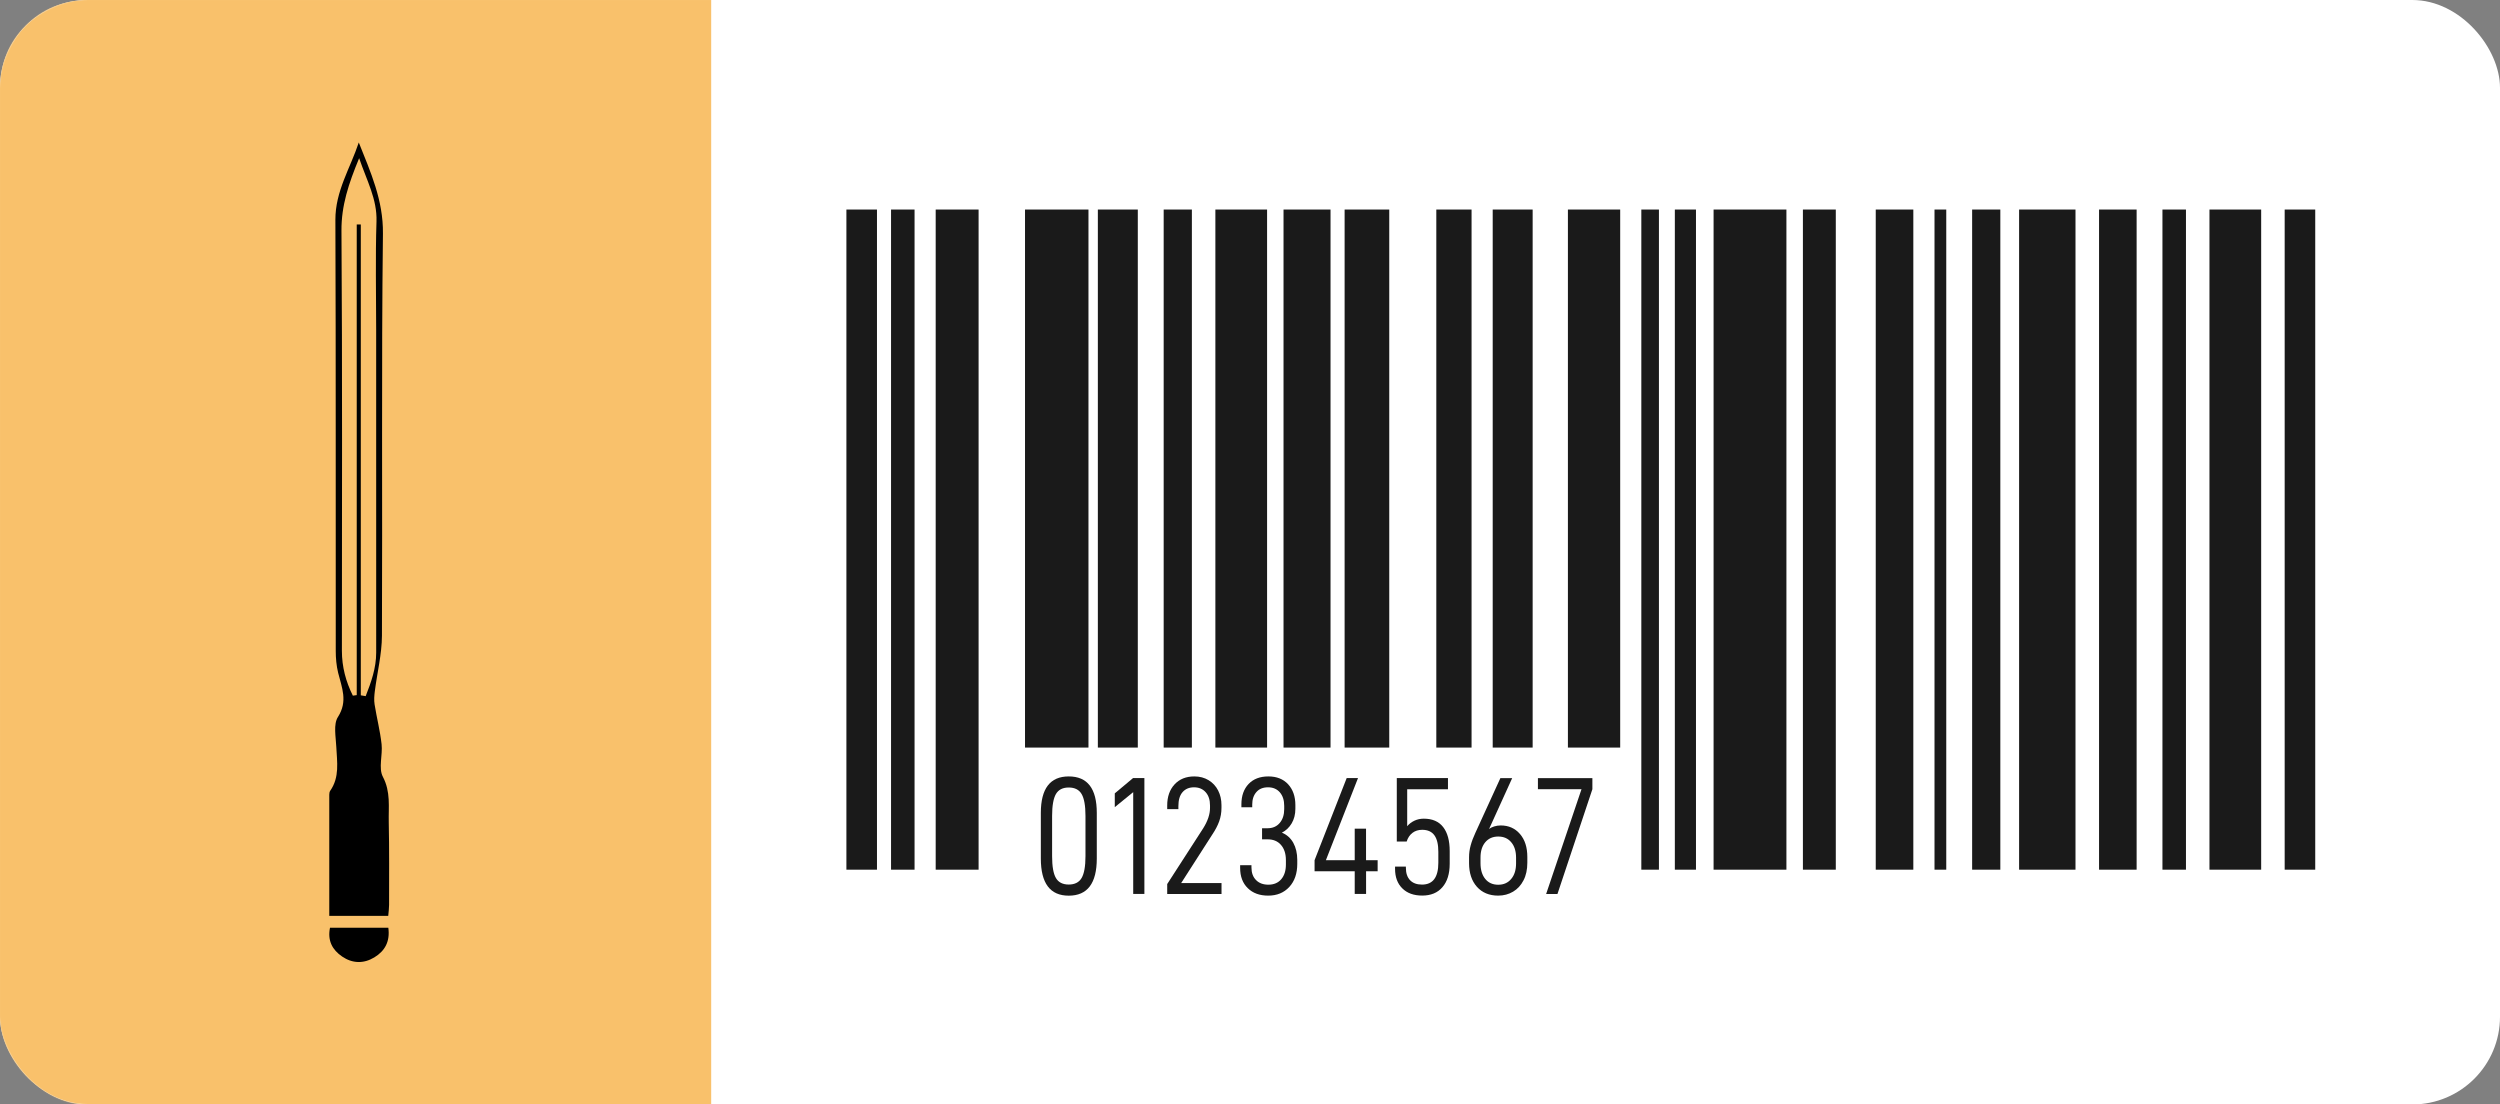
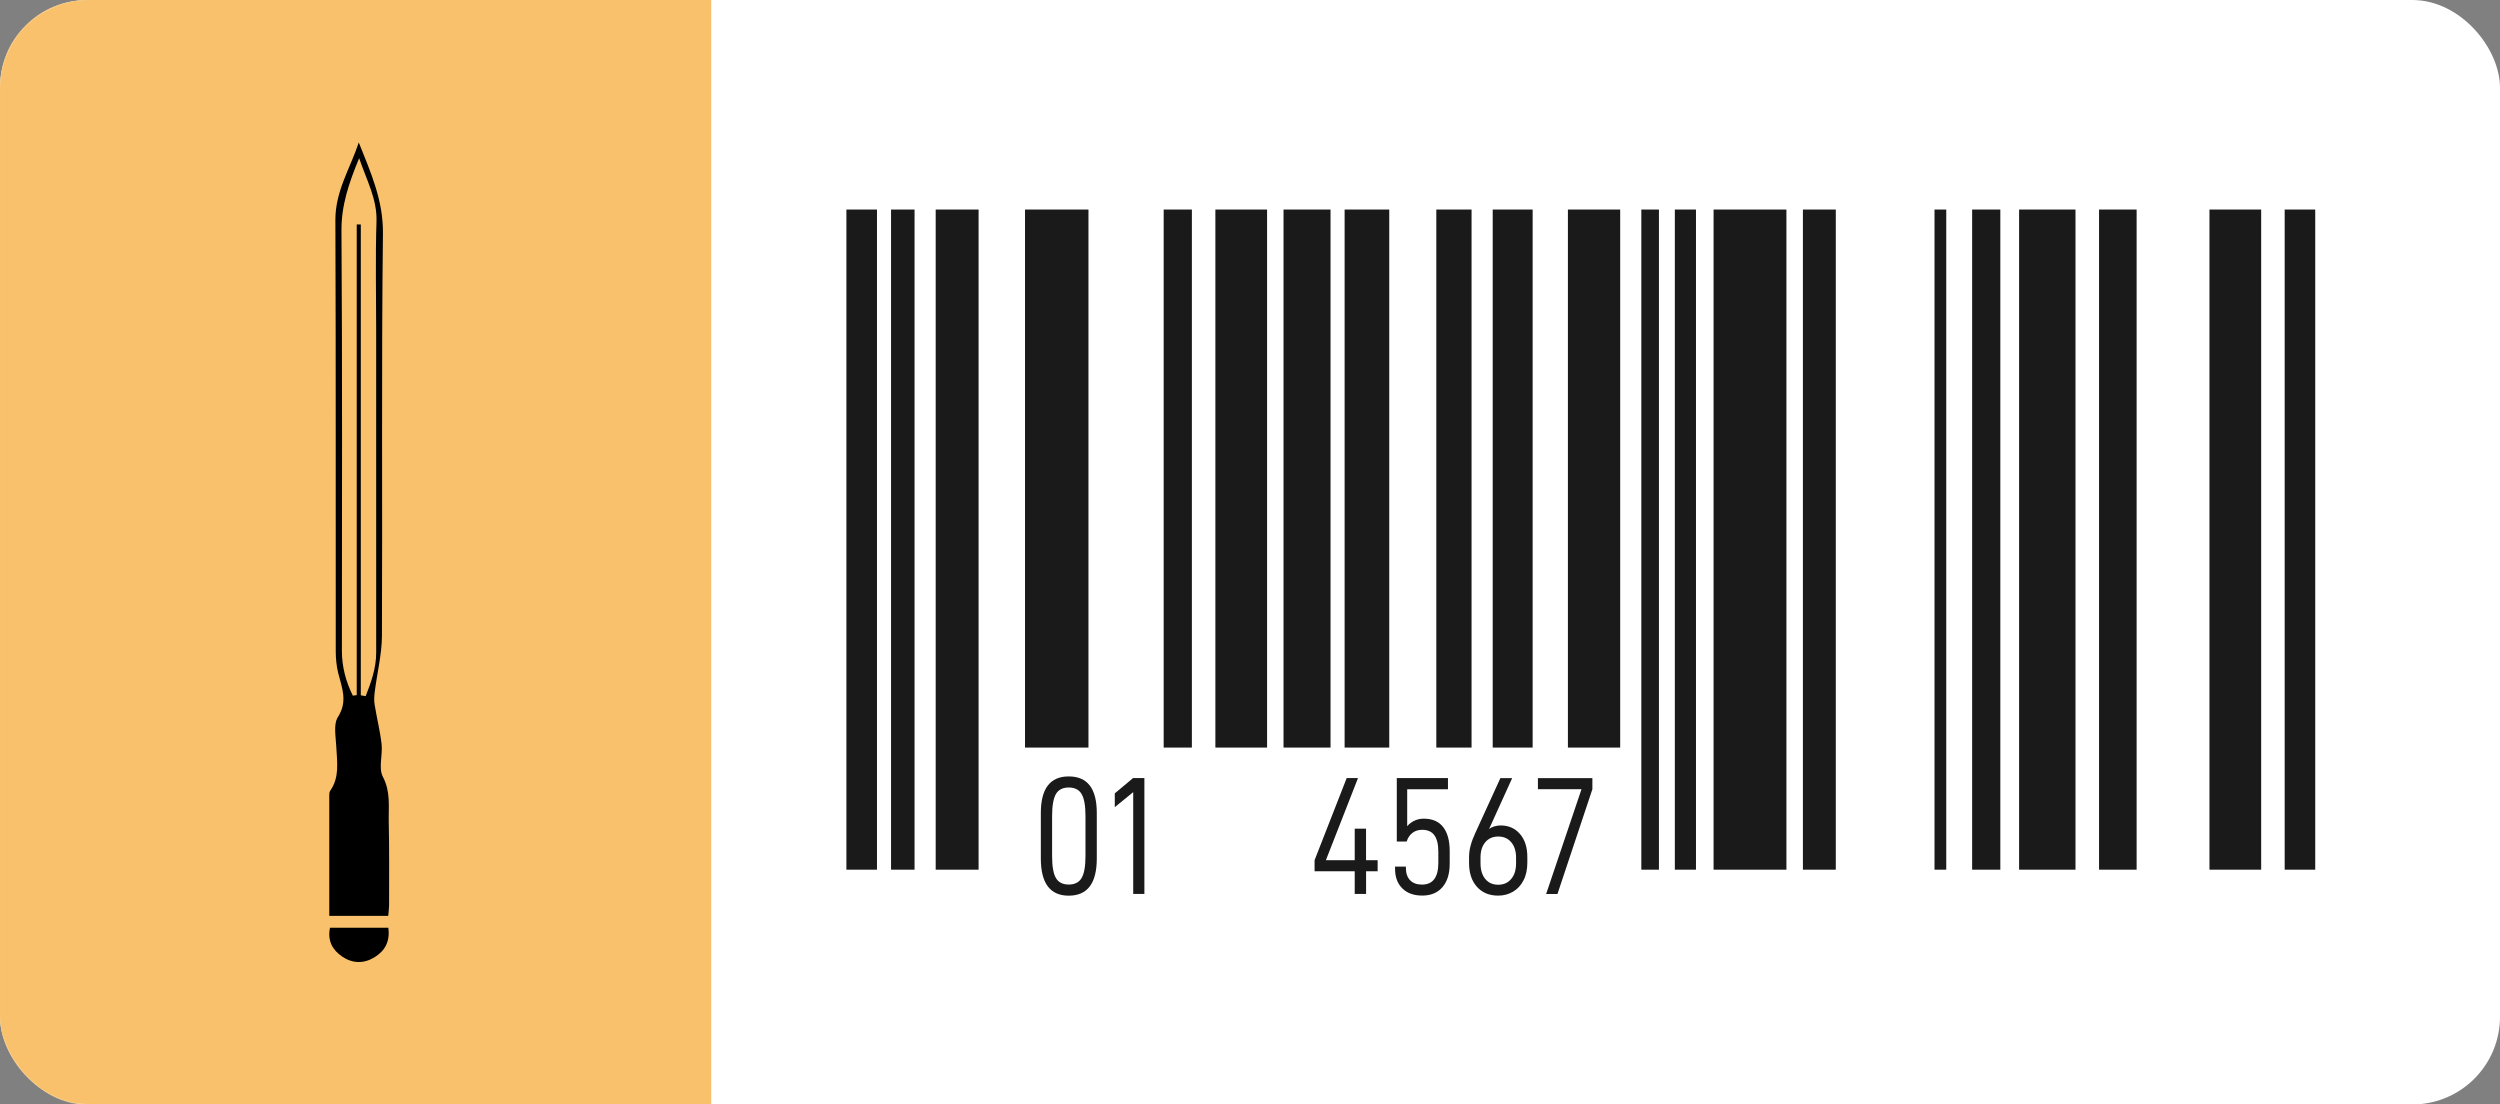
<svg xmlns="http://www.w3.org/2000/svg" width="2422" height="1070" viewBox="0 0 2422 1070" fill="none">
  <rect x="0" y="0" width="2422" height="1070" fill="#808080" stroke="none" />
  <rect width="2422" height="1070" rx="85" fill="white" />
  <path d="M1227.55 203H1177.46V724.251H1227.55V203Z" fill="#1A1A1A" />
  <path d="M1289.02 203H1243.48V724.251H1289.02V203Z" fill="#1A1A1A" />
  <path d="M1345.91 203H1302.66V724.251H1345.91V203Z" fill="#1A1A1A" />
  <path d="M1054.51 203H993.037V724.251H1054.51V203Z" fill="#1A1A1A" />
  <path d="M1154.69 203H1127.37V724.251H1154.69V203Z" fill="#1A1A1A" />
-   <path d="M1102.3 203H1063.6V724.251H1102.3V203Z" fill="#1A1A1A" />
-   <path d="M1425.65 203H1391.5V724.251H1425.65V203Z" fill="#1A1A1A" />
+   <path d="M1425.65 203H1391.5V724.251H1425.65Z" fill="#1A1A1A" />
  <path d="M1607.17 203H1590.12V842.548H1607.17V203Z" fill="#1A1A1A" />
  <path d="M886.019 203H863.248V842.548H886.019V203Z" fill="#1A1A1A" />
  <path d="M948.056 203H906.495V842.548H948.056V203Z" fill="#1A1A1A" />
  <path d="M1569.64 203H1518.99V724.251H1569.64V203Z" fill="#1A1A1A" />
  <path d="M1484.83 203H1446.13V724.251H1484.83V203Z" fill="#1A1A1A" />
-   <path d="M2117.76 203H2094.98V842.548H2117.76V203Z" fill="#1A1A1A" />
  <path d="M2190.62 203H2140.53V842.548H2190.62V203Z" fill="#1A1A1A" />
  <path d="M2069.96 203H2033.56V842.548H2069.96V203Z" fill="#1A1A1A" />
  <path d="M849.613 203H820V842.548H849.613V203Z" fill="#1A1A1A" />
  <path d="M2243 203H2213.39V842.548H2243V203Z" fill="#1A1A1A" />
  <path d="M2010.74 203H1956.1V842.548H2010.74V203Z" fill="#1A1A1A" />
  <path d="M1937.92 203H1910.61V842.548H1937.92V203Z" fill="#1A1A1A" />
  <path d="M1730.68 203H1660.12V842.548H1730.68V203Z" fill="#1A1A1A" />
  <path d="M1778.52 203H1746.66V842.548H1778.52V203Z" fill="#1A1A1A" />
  <path d="M1643.06 203H1622.59V842.548H1643.06V203Z" fill="#1A1A1A" />
-   <path d="M1853.63 203H1817.22V842.548H1853.63V203Z" fill="#1A1A1A" />
  <path d="M1885.54 203H1874.15V842.548H1885.54V203Z" fill="#1A1A1A" />
  <path d="M1008.36 787.502C1008.36 763.964 1017.4 752.196 1035.39 752.196C1053.53 752.196 1062.57 763.964 1062.57 787.502V831.764C1062.57 855.724 1053.53 867.727 1035.39 867.727C1017.36 867.727 1008.36 855.724 1008.36 831.764V787.502ZM1051.61 829.467V790.409C1051.61 780.516 1050.34 773.483 1047.86 769.263C1045.37 765.043 1041.2 762.933 1035.39 762.933C1029.58 762.933 1025.46 765.043 1022.98 769.263C1020.54 773.483 1019.28 780.563 1019.28 790.409V829.467C1019.28 839.313 1020.49 846.393 1022.98 850.613C1025.41 854.833 1029.58 856.943 1035.39 856.943C1041.2 856.943 1045.37 854.833 1047.86 850.613C1050.34 846.393 1051.61 839.36 1051.61 829.467Z" fill="#1A1A1A" />
  <path d="M1080 781.969V768.606L1097.71 753.79H1108.68V866.039H1097.85V767.434L1080 781.969Z" fill="#1A1A1A" />
-   <path d="M1165.65 802.459C1170.06 795.426 1172.26 788.862 1172.26 782.766V780.328C1172.26 774.889 1170.85 770.623 1168.04 767.481C1165.23 764.34 1161.48 762.745 1156.8 762.745C1152.11 762.745 1148.41 764.293 1145.69 767.387C1142.97 770.482 1141.62 774.983 1141.62 780.985V783.892H1130.79V780.328C1130.79 771.889 1133.18 765.043 1137.91 759.932C1142.69 754.775 1149.07 752.196 1157.08 752.196C1162.28 752.196 1166.87 753.415 1170.9 755.853C1174.88 758.291 1177.98 761.62 1180.13 765.84C1182.29 770.06 1183.36 774.796 1183.36 780V782.766C1183.36 787.315 1182.61 791.675 1181.12 795.801C1179.62 799.927 1177.37 804.194 1174.37 808.648L1144.33 855.489H1183.41V866.086H1130.79V856.474L1165.65 802.459Z" fill="#1A1A1A" />
-   <path d="M1201.45 840.86V838.235H1212.41V840.345C1212.41 845.549 1213.87 849.628 1216.87 852.629C1219.82 855.63 1223.8 857.083 1228.81 857.083C1234.11 857.083 1238.28 855.302 1241.28 851.785C1244.28 848.269 1245.78 843.533 1245.78 837.531V833.311C1245.78 827.122 1244.18 822.199 1241.04 818.589C1237.9 814.931 1233.55 813.15 1228.06 813.15H1222.68V802.412H1227.92C1232.94 802.412 1236.87 800.724 1239.78 797.302C1242.68 793.879 1244.14 789.425 1244.14 783.892V780.656C1244.14 775.218 1242.73 770.904 1239.92 767.622C1237.11 764.386 1233.31 762.745 1228.49 762.745C1223.66 762.745 1219.91 764.246 1217.24 767.293C1214.52 770.341 1213.16 774.42 1213.16 779.484V782.11H1202.67V779.203C1202.67 770.951 1205.01 764.386 1209.65 759.51C1214.29 754.634 1220.71 752.196 1228.81 752.196C1236.83 752.196 1243.2 754.728 1247.88 759.745C1252.57 764.808 1254.96 771.56 1254.96 780V783.564C1254.96 789.002 1253.74 793.691 1251.35 797.724C1248.96 801.756 1245.78 804.71 1241.89 806.679C1246.71 808.648 1250.37 811.931 1252.94 816.526C1255.47 821.121 1256.79 826.653 1256.79 833.03V836.922C1256.79 846.252 1254.21 853.708 1249.06 859.287C1243.9 864.867 1237.11 867.68 1228.67 867.68C1220.33 867.68 1213.77 865.289 1208.85 860.459C1203.89 855.63 1201.45 849.113 1201.45 840.86Z" fill="#1A1A1A" />
  <path d="M1323.46 844.096V866.039H1312.45V844.096H1273.56V833.358L1304.67 753.79H1315.64L1284.52 833.358H1312.45V802.787H1323.42V833.358H1334.66V844.096H1323.46Z" fill="#1A1A1A" />
  <path d="M1351.53 841.704V839.594H1362.02V840.72C1362.02 845.924 1363.38 849.957 1366.1 852.77C1368.82 855.583 1372.66 856.99 1377.67 856.99C1388.17 856.99 1393.46 849.956 1393.46 835.843V825.247C1393.46 818.073 1392.2 812.728 1389.62 809.211C1387.09 805.695 1383.11 803.913 1377.81 803.913C1374.11 803.913 1370.97 804.897 1368.35 806.914C1365.73 808.93 1363.9 811.696 1362.77 815.307H1353.21V753.79H1402.79V764.668H1363.29V800.443C1365.07 798.286 1367.37 796.505 1370.18 795.145C1372.99 793.785 1376.03 793.129 1379.36 793.129C1387.65 793.129 1393.93 795.848 1398.15 801.287C1402.37 806.726 1404.47 814.463 1404.47 824.543V836.734C1404.47 846.487 1402.13 854.083 1397.4 859.522C1392.71 864.961 1386.2 867.633 1377.86 867.633C1369.66 867.633 1363.2 865.289 1358.56 860.647C1353.87 856.052 1351.53 849.722 1351.53 841.704Z" fill="#1A1A1A" />
  <path d="M1423.22 836.171V830.639C1423.22 826.606 1423.73 822.715 1424.81 818.917C1425.84 815.119 1427.39 811.04 1429.4 806.726L1453.58 753.837H1465.01L1442.62 803.116C1443.83 802.131 1445.43 801.334 1447.49 800.677C1449.55 800.021 1451.66 799.693 1453.86 799.693C1461.54 799.693 1467.82 802.459 1472.56 807.992C1477.34 813.525 1479.68 820.933 1479.68 830.264V835.796C1479.68 842.408 1478.46 848.128 1475.98 852.863C1473.54 857.646 1470.17 861.303 1465.9 863.835C1461.64 866.367 1456.81 867.68 1451.42 867.68C1442.8 867.68 1435.96 864.82 1430.85 859.146C1425.79 853.473 1423.22 845.783 1423.22 836.171ZM1468.76 836.453V830.92C1468.76 824.637 1467.21 819.62 1464.07 815.963C1460.98 812.259 1456.77 810.43 1451.47 810.43C1446.27 810.43 1442.1 812.259 1439.01 815.869C1435.91 819.526 1434.32 824.45 1434.32 830.779V836.312C1434.32 842.689 1435.87 847.8 1438.91 851.504C1441.96 855.255 1446.18 857.13 1451.47 857.13C1456.77 857.13 1460.98 855.255 1464.07 851.504C1467.21 847.8 1468.76 842.783 1468.76 836.453Z" fill="#1A1A1A" />
  <path d="M1542.7 764.574L1508.87 866.086H1497.9L1532.16 764.574H1489.94V753.837H1542.7V764.574Z" fill="#1A1A1A" />
  <mask id="mask0_171_49" style="mask-type:alpha" maskUnits="userSpaceOnUse" x="0" y="0" width="2422" height="1070">
    <rect width="2422" height="1070" rx="85" fill="white" />
  </mask>
  <g mask="url(#mask0_171_49)">
    <rect x="-214" y="-291" width="903" height="1538" fill="#F9C16B" />
  </g>
  <path d="M319 887.269L376.125 887.269C376.446 883.458 376.942 880.087 376.942 876.716C376.942 849.953 377.204 823.161 376.621 796.398C376.3 781.713 378.634 767.173 370.902 752.488C366.526 744.104 370.844 731.47 369.677 720.918C368.247 708.02 364.951 695.298 362.908 682.459C362.237 678.326 362.588 673.929 363.113 669.737C365.388 651.768 369.94 633.829 370.027 615.86C370.64 486.033 369.444 356.176 370.99 226.379C371.369 193.929 359.057 166.844 347.592 138.029C339.364 162.945 324.806 185.223 324.923 213.041C325.477 352.249 325.127 491.456 325.273 630.634C325.273 637.669 325.914 644.909 327.577 651.739C331.108 666.073 337.234 679.264 327.373 694.653C322.88 701.718 325.331 713.736 325.798 723.438C326.498 738.124 329.182 752.869 319.904 766.118C319.204 767.115 319 768.668 319 769.958C319 808.651 319 847.344 319 887.269ZM347.942 153.243C355.498 175.374 365.447 192.991 364.746 214.624C363.609 249.389 364.426 284.213 364.426 319.008C364.426 423.42 364.396 527.833 364.455 632.217C364.455 647.43 359.553 660.943 354.273 674.427C352.697 674.163 351.122 673.9 349.546 673.636L349.546 217.438L345.608 217.438L345.608 673.431L341.844 673.958C335.075 660.416 331.224 646.052 331.224 630.458C331.283 494.827 331.72 359.166 330.816 223.565C330.641 199.323 337.614 178.159 347.942 153.243Z" fill="black" />
  <path d="M319.7 898.788C317.133 911.334 322.005 920.216 331.429 926.665C341.406 933.495 352.289 933.788 362.646 927.515C372.886 921.301 378.021 912.155 376.212 898.788C357.248 898.788 338.635 898.788 319.7 898.788Z" fill="black" />
</svg>